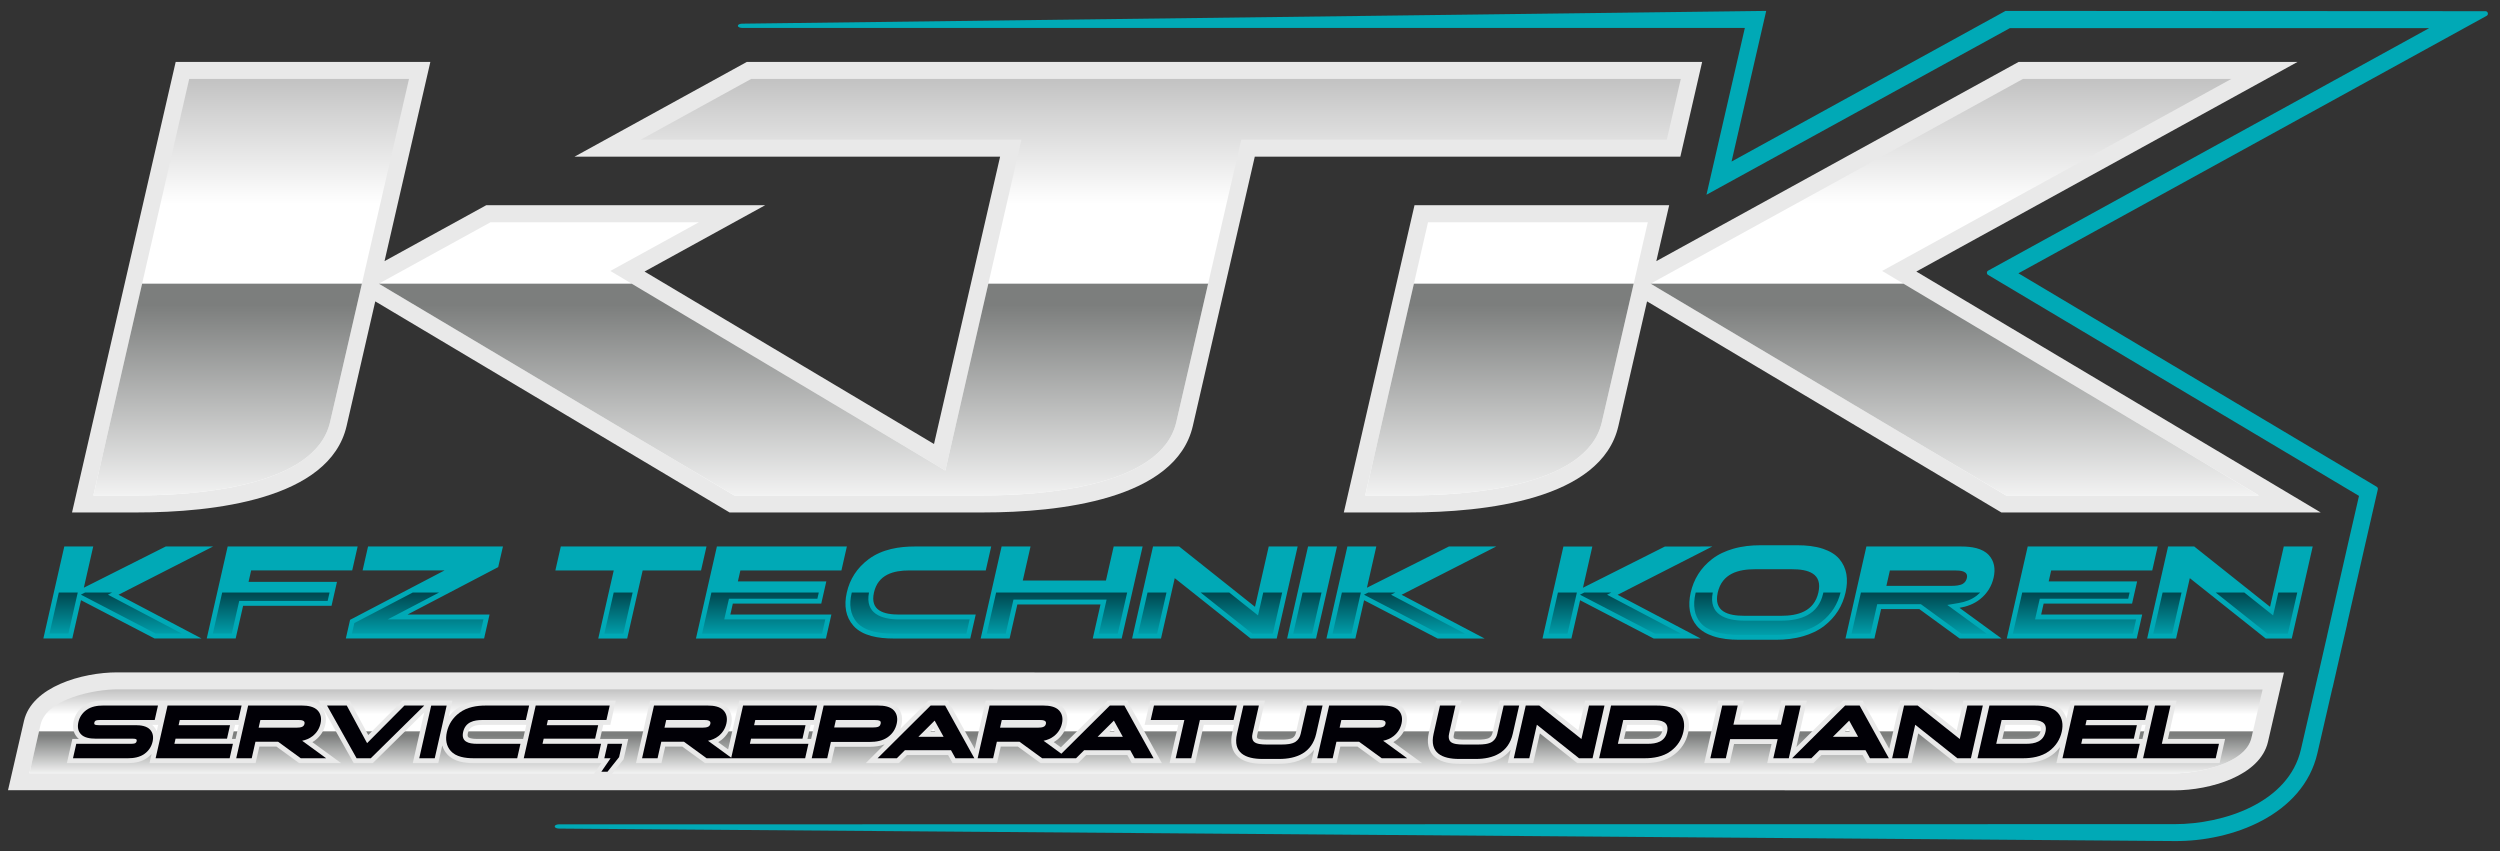
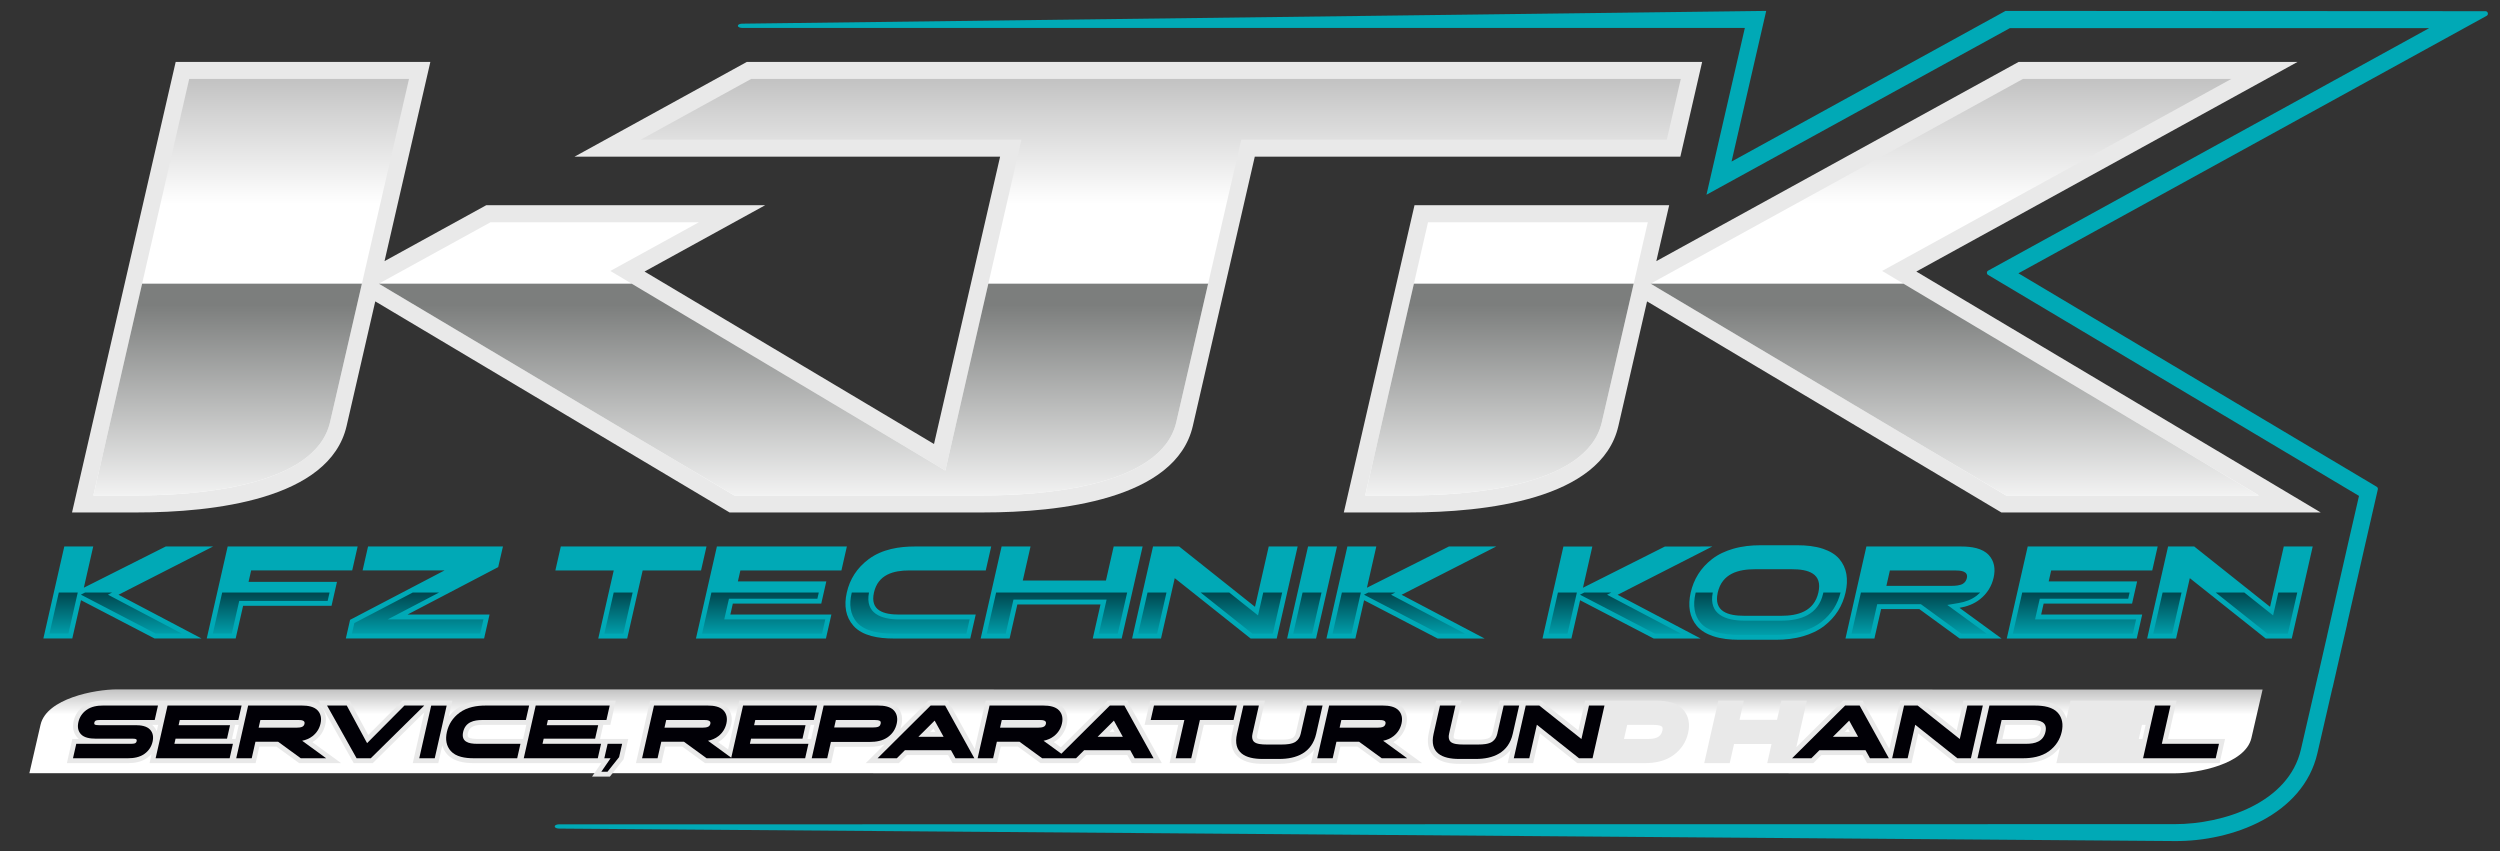
<svg xmlns="http://www.w3.org/2000/svg" xmlns:ns1="http://www.serif.com/" width="100%" height="100%" viewBox="0 0 1486 506" version="1.1" xml:space="preserve" style="fill-rule:evenodd;clip-rule:evenodd;stroke-linejoin:round;stroke-miterlimit:2;">
  <rect x="0" y="0" width="1486" height="506" fill="#333333" stroke="none" />
  <g transform="matrix(0.48,0,0,0.48,0,0)">
    <g id="ArtBoard1" transform="matrix(0.974,0,0,0.731,-4198.41,-465.483)">
      <rect x="4311" y="637" width="3178" height="1441" style="fill:none;" />
      <g id="Ebene-1" ns1:id="Ebene 1" transform="matrix(4.278,0,0,5.702,4096.4,-339.872)">
        <g transform="matrix(1,0,0,1,0,99.347)">
          <path d="M700.837,243.698L696.756,261.635L688.159,261.635L694.38,234.295L702.151,234.295L724.688,252.213L728.765,234.295L737.362,234.295L731.141,261.635L723.395,261.635L700.837,243.698ZM530.789,248.643L555.465,261.635L541.5,261.635L519.641,250.262L517.053,261.635L508.455,261.635L514.676,234.3L523.274,234.3L520.486,246.551L544.848,234.3L558.925,234.295L530.789,248.643ZM466.586,248.64L491.262,261.635L477.297,261.635L455.438,250.26L452.85,261.635L444.252,261.635L450.473,234.295L459.071,234.295L456.283,246.548L480.645,234.295L494.722,234.289L466.586,248.64ZM85.264,248.628L109.94,261.623L95.975,261.623L74.114,250.248L71.526,261.623L62.93,261.623L69.151,234.283L77.748,234.283L74.959,246.536L99.322,234.283L113.398,234.277L85.264,248.628ZM124.683,241.401L123.911,244.799L150.19,244.799L148.571,251.917L122.291,251.917L120.082,261.623L111.485,261.623L117.706,234.283L156.333,234.283L154.713,241.401L124.683,241.401ZM182.157,241.401L157.805,241.401L159.424,234.283L199.516,234.283L198.1,240.42L171.169,254.505L195.533,254.505L193.914,261.623L152.823,261.623L154.085,256.081L182.157,241.401ZM241.038,241.413L236.436,261.635L227.839,261.635L232.441,241.413L215.091,241.413L216.71,234.295L260.007,234.295L258.386,241.413L241.038,241.413ZM270.076,241.413L269.336,244.663L295.615,244.663L294.114,251.266L267.833,251.266L267.094,254.517L297.123,254.517L295.504,261.635L256.877,261.635L263.098,234.295L301.725,234.295L300.106,241.413L270.076,241.413ZM320.249,241.413C315.614,241.413 311.002,242.594 309.78,247.965C308.558,253.335 312.633,254.517 317.267,254.517L340.019,254.517L338.399,261.635L315.611,261.635C311.224,261.635 306.385,260.905 303.69,257.863C301.368,255.242 300.818,251.866 301.706,247.965C302.593,244.062 304.681,240.687 308.195,238.066C312.275,235.023 317.446,234.295 321.831,234.295L344.62,234.295L343.001,241.413L320.249,241.413ZM377.102,251.524L352.389,251.524L350.088,261.635L341.49,261.635L347.711,234.295L356.309,234.295L354.008,244.406L378.721,244.406L381.022,234.295L389.62,234.295L383.399,261.635L374.801,261.635L377.102,251.524ZM399.167,243.698L395.086,261.635L386.49,261.635L392.711,234.295L400.481,234.295L423.019,252.213L427.096,234.295L435.693,234.295L429.471,261.635L421.725,261.635L399.167,243.698ZM432.564,261.635L438.784,234.295L447.382,234.295L441.16,261.635L432.564,261.635ZM577.838,262.002L566.807,262.002C564.166,262.002 561.51,261.731 559.162,260.936C557.291,260.301 555.543,259.348 554.325,257.886C553.274,256.623 552.558,255.139 552.26,253.429C551.956,251.687 552.082,249.837 552.508,247.965C552.935,246.092 553.651,244.242 554.747,242.5C555.823,240.79 557.215,239.306 558.842,238.043C560.722,236.58 562.905,235.628 565.066,234.993C567.774,234.198 570.555,233.927 573.196,233.927L584.226,233.927C586.867,233.927 589.524,234.198 591.872,234.993C593.744,235.628 595.491,236.58 596.708,238.043C597.76,239.306 598.476,240.79 598.774,242.5C599.077,244.242 598.952,246.092 598.526,247.965C598.1,249.837 597.383,251.687 596.287,253.429C595.212,255.139 593.82,256.623 592.193,257.886C590.311,259.348 588.129,260.301 585.968,260.936C583.259,261.731 580.479,262.002 577.838,262.002ZM568.464,254.884L579.421,254.884C584.311,254.884 589.164,253.624 590.452,247.965C591.74,242.303 587.46,241.045 582.57,241.045L571.651,241.045C566.761,241.045 561.839,242.282 560.545,247.965C559.255,253.635 563.574,254.884 568.464,254.884ZM632.392,252.52L644.895,261.635L632.447,261.635L620.442,252.884L609.092,252.884L607.1,261.635L598.503,261.635L604.724,234.295L632.954,234.295C635.955,234.295 639.229,234.797 641.101,236.847C642.709,238.609 643.137,240.888 642.532,243.552C641.964,246.049 640.65,248.247 638.45,249.992C636.643,251.427 634.497,252.164 632.392,252.52ZM611.702,241.413L610.661,245.987L630.073,245.987C630.964,245.987 632.588,245.913 633.457,245.332C634.095,244.904 634.425,244.342 634.58,243.663C635.052,241.587 632.696,241.413 631.113,241.413L611.702,241.413ZM659.639,241.413L658.9,244.663L685.179,244.663L683.676,251.266L657.397,251.266L656.658,254.517L686.687,254.517L685.068,261.635L646.44,261.635L652.662,234.295L691.289,234.295L689.67,241.413L659.639,241.413Z" style="fill:rgb(0,169,182);" />
        </g>
        <g transform="matrix(1,0,0,1,0,-82.07)">
          <path d="M549.43,299.891L555.907,271.749L271.99,271.749L220.795,299.892L347.268,299.892L327.623,385.259L241.595,334.025L277.434,314.324L194.537,314.324L164.32,330.934L177.941,271.749L102.253,271.75L71.45,405.597L90.829,405.597C113.269,405.596 148.019,401.765 153.052,379.896L161.569,342.888L266.864,405.597L342.321,405.596C364.762,405.596 399.511,401.764 404.545,379.895L422.956,299.892L549.43,299.891ZM546.108,314.324L470.422,314.324L449.415,405.597L468.795,405.597C491.226,405.596 525.976,401.803 531.007,379.944L539.535,342.888L644.83,405.597L739.737,405.596L619.562,334.025L732.854,271.749L649.956,271.749L542.286,330.934C543.561,325.398 544.834,319.861 546.108,314.324" style="fill:rgb(233,233,233);" />
        </g>
        <g transform="matrix(1,0,0,1,0,-82.07)">
          <path d="M545.41,294.839L549.561,276.8L273.287,276.801L240.47,294.839L353.614,294.839L330.992,393.145L231.429,333.849L257.759,319.376L195.833,319.376L162.618,337.633L268.255,400.546L342.321,400.545C358.357,400.545 395.107,398.377 399.621,378.763L418.934,294.839L545.41,294.839ZM158.2,335.002L171.596,276.8L106.275,276.801L77.795,400.546L90.829,400.545C106.866,400.545 143.615,398.377 148.129,378.763L158.2,335.002ZM539.762,319.376L474.442,319.376L455.761,400.546L468.795,400.545C484.813,400.545 521.573,398.41 526.084,378.811L537.363,329.801C538.163,326.326 538.964,322.85 539.762,319.376ZM540.585,337.633L646.221,400.546L721.384,400.545L609.395,333.849L713.178,276.8L651.253,276.801L540.585,337.633Z" style="fill:url(#_Linear1);" />
        </g>
        <g transform="matrix(1,0,0,1,0,-21.237)">
          <path d="M343.766,276.8L330.992,332.311L237.783,276.8L162.618,276.8L268.255,339.713L342.321,339.711C358.357,339.711 395.107,337.543 399.621,317.929L409.086,276.8L343.766,276.8ZM92.275,276.8L157.594,276.8L148.129,317.929C143.615,337.543 106.866,339.711 90.829,339.711L77.795,339.713L92.275,276.8ZM470.241,276.8L535.56,276.8L526.084,317.977C521.573,337.576 484.813,339.711 468.795,339.711L455.761,339.713L470.241,276.8ZM540.585,276.8L615.749,276.8L721.384,339.711L646.221,339.713L540.585,276.8Z" style="fill:url(#_Linear2);" />
        </g>
        <g transform="matrix(1,0,0,1,0,113.017)">
          <path d="M732.769,234.294L727.138,234.294L725.588,241.104L717.021,234.294L708.525,234.294L723.9,246.519L729.987,246.519L732.769,234.294ZM698.383,234.294L692.752,234.294L689.971,246.519L695.602,246.519L698.383,234.294ZM682.946,234.294L651.034,234.294L648.253,246.519L683.914,246.519L684.876,242.292L654.846,242.292L656.243,236.151L682.523,236.151L682.946,234.294ZM638.55,234.294L603.096,234.294L600.315,246.519L605.947,246.519L607.937,237.768L620.914,237.768L632.917,246.519L640.458,246.519L628.766,237.995L632.152,237.424C634.098,237.096 635.992,236.429 637.552,235.191C637.909,234.906 638.242,234.609 638.55,234.294ZM597.04,234.294L591.93,234.294C591.909,234.4 591.885,234.507 591.861,234.615C590.438,240.87 585.21,242.659 579.421,242.659L568.464,242.659C562.891,242.659 557.754,240.836 559.068,234.294L553.994,234.294L553.917,234.615C553.555,236.209 553.402,237.892 553.685,239.51C553.931,240.926 554.52,242.189 555.436,243.291C556.5,244.569 558.077,245.371 559.625,245.897C561.894,246.666 564.424,246.887 566.807,246.887L577.838,246.887C580.439,246.887 583.059,246.613 585.561,245.879C587.612,245.277 589.61,244.391 591.305,243.075C592.779,241.93 594.069,240.571 595.063,238.989C595.977,237.536 596.629,235.956 597.04,234.294ZM528.937,234.294L520.893,234.294L519.602,234.943L541.854,246.519L549.617,246.519L527.648,234.952L528.937,234.294ZM518.681,234.294L513.05,234.294L510.267,246.519L515.898,246.519L518.647,234.445L518.681,234.294ZM464.729,234.294L456.684,234.294L455.399,234.941L477.651,246.519L485.414,246.519L463.444,234.949L464.729,234.294ZM454.478,234.294L448.845,234.294L446.064,246.519L451.695,246.519L454.443,234.443L454.478,234.294ZM442.789,234.294L437.157,234.294L434.374,246.519L440.006,246.519L442.789,234.294ZM431.1,234.294L425.468,234.294L423.918,241.104L415.352,234.294L406.857,234.294L422.231,246.519L428.318,246.519L431.1,234.294ZM417.676,234.294L417.675,234.294L423.019,238.543L417.676,234.294ZM396.715,234.294L391.083,234.294L388.301,246.519L393.932,246.519L396.715,234.294ZM385.026,234.294L346.084,234.294L343.302,246.519L348.933,246.519L351.234,236.407L378.914,236.407L376.613,246.519L382.245,246.519L385.026,234.294ZM308.303,234.294L303.193,234.294L303.116,234.615C302.412,237.711 302.596,240.778 304.772,243.235C307.253,246.034 312.072,246.519 315.611,246.519L337.246,246.519L338.207,242.292L317.267,242.292C311.939,242.292 307.058,240.529 308.303,234.294ZM293.382,234.294L261.47,234.294L258.689,246.519L294.351,246.519L295.312,242.292L265.282,242.292L266.681,236.151L292.96,236.151L293.382,234.294ZM238.064,234.294L232.432,234.294L229.651,246.519L235.282,246.519L238.064,234.294ZM183.675,234.294L183.674,234.294L171.169,240.835L183.675,234.294ZM180.555,234.294L172.727,234.294L155.346,243.383L154.634,246.508L192.76,246.508L193.722,242.281L165.286,242.281L180.555,234.294ZM147.988,234.294L116.076,234.294L62.93,247.953L116.076,234.294L113.297,246.508L118.928,246.508L121.137,236.801L147.416,236.801L147.988,234.294ZM83.385,234.294L75.339,234.294L74.077,234.929L96.328,246.508L104.092,246.508L82.122,234.938L83.385,234.294ZM73.152,234.294L67.521,234.294L64.742,246.508L70.373,246.508L73.121,234.431L73.152,234.294ZM120.083,247.953L120.082,247.953L120.083,247.953ZM111.485,247.953L111.484,247.953L111.485,247.953ZM466.587,234.97L491.262,247.965L491.261,247.965L488.995,246.77L466.587,234.97ZM530.789,234.973L555.465,247.965L555.464,247.965L530.789,234.973ZM649.552,234.294L647.594,242.896L646.441,247.965L649.552,234.294Z" style="fill:url(#_Linear3);" />
        </g>
        <g transform="matrix(1,0,0,1,0,181.845)">
-           <path d="M728.815,189.239L84.887,189.193C74.474,189.192 59.514,193.457 57.173,203.602C55.589,210.464 54.009,217.326 52.426,224.192L696.356,224.238C706.767,224.239 721.727,219.974 724.07,209.829C725.654,202.966 727.234,196.104 728.815,189.239" style="fill:rgb(233,233,233);" />
-         </g>
+           </g>
        <g transform="matrix(1,0,0,1,0,181.845)">
          <path d="M722.468,194.29L84.885,194.244C78.21,194.244 63.888,196.969 62.095,204.737C60.987,209.538 59.881,214.34 58.774,219.141L696.356,219.187C703.033,219.187 717.354,216.462 719.148,208.693C720.255,203.892 721.362,199.091 722.468,194.29Z" style="fill:url(#_Linear4);" />
        </g>
        <g transform="matrix(1,0,0,1,0,194.315)">
-           <path d="M61.639,194.244C60.683,198.386 59.729,202.528 58.774,206.671L696.356,206.717C703.033,206.717 717.354,203.991 719.148,196.223L719.604,194.244L61.639,194.244Z" style="fill:url(#_Linear5);" />
-         </g>
+           </g>
        <g transform="matrix(1,0,0,1,0,186.174)">
          <path d="M228.381,204.637L236.756,204.637L235.373,210.687L231.291,215.83L225.996,215.83L228.745,211.831L190.795,211.831C188.045,211.831 184.844,211.357 182.919,209.186C182.217,208.395 181.749,207.522 181.478,206.597L180.293,211.831L172.716,211.831L176.129,196.754L160.828,211.831L155.168,211.831L144.761,193.272L153.965,193.272L159.483,203.482L169.636,193.272L184.494,193.272L183.438,197.937C184.071,197.113 184.829,196.372 185.704,195.718C188.191,193.863 191.298,193.273 194.34,193.273L233.061,193.273L231.432,200.467L229.325,200.467L228.381,204.637ZM205.513,204.637L206.457,200.467L193.389,200.467C191.495,200.467 189.584,200.749 189.103,202.872C189.003,203.317 188.896,203.915 189.338,204.203C189.926,204.588 191.107,204.637 191.787,204.637L205.513,204.637ZM521.12,193.273L542.387,193.273C545.137,193.273 548.337,193.747 550.262,195.918C552.01,197.887 552.305,200.364 551.737,202.872C551.133,205.546 549.679,207.743 547.478,209.386C544.991,211.242 541.884,211.831 538.842,211.831L518.809,211.831L507.693,203.001L505.695,211.831L498.117,211.831L499.015,207.861C496.69,210.833 492.91,212.038 488.637,212.038L483.699,212.038C481.297,212.038 478.507,211.671 476.584,210.106C474.318,208.261 474.071,205.485 474.682,202.789L476.837,193.273L484.414,193.273L482.114,203.43C482.056,203.687 481.954,204.223 482.167,204.444C482.543,204.785 484.196,204.843 484.692,204.843L489.589,204.843C490.422,204.843 491.997,204.765 492.702,204.267C493.22,203.902 493.472,203.393 493.609,202.789L495.763,193.273L508.02,193.273L519.124,202.093L521.12,193.273ZM533.624,200.467L532.681,204.637L539.794,204.637C541.686,204.637 543.597,204.355 544.079,202.231C544.179,201.787 544.286,201.189 543.844,200.9C543.256,200.516 542.075,200.467 541.395,200.467L533.624,200.467ZM339.73,207.602L342.974,193.273L360.143,193.273C362.174,193.273 364.447,193.644 365.883,195.215C367.209,196.666 367.486,198.512 367.061,200.393C366.645,202.224 365.663,203.762 364.191,204.933C363.879,205.18 363.551,205.401 363.21,205.596L365.325,207.136L379.283,193.273L385.051,193.273L395.342,211.831L386.403,211.831L385.08,209.434L372.847,209.434L370.438,211.831L359.295,211.831L352.544,206.913L347.463,206.913L346.35,211.831L333.136,211.831L331.812,209.434L319.58,209.434L317.17,211.831L307.331,211.831L312.951,206.248C311.586,206.782 310.095,206.975 308.62,206.975L298.144,206.975L297.043,211.831L259.569,211.831L252.816,206.913L247.736,206.913L246.622,211.831L239.045,211.831L243.247,193.273L260.416,193.273C262.446,193.273 264.72,193.644 266.155,195.215C267.482,196.666 267.758,198.512 267.333,200.393C266.919,202.224 265.936,203.762 264.463,204.933C264.151,205.18 263.823,205.401 263.483,205.596L266.438,207.748L269.715,193.273L311.065,193.273C313.103,193.273 315.396,193.646 316.818,195.244C318.126,196.714 318.372,198.576 317.947,200.455C317.853,200.868 317.732,201.265 317.585,201.647L326.015,193.273L331.783,193.273L339.73,207.602ZM291.095,204.637L292.039,200.467L290.954,200.467L290.01,204.637L291.095,204.637ZM327.473,201.582L326.5,202.55L328.008,202.55L327.473,201.582ZM380.741,201.582L379.767,202.55L381.275,202.55L380.741,201.582ZM95.093,209.117C94.734,209.517 94.328,209.883 93.877,210.214C92.208,211.435 90.148,211.831 88.119,211.831L69.92,211.831L71.549,204.637L73.47,204.637C73.312,204.507 73.162,204.365 73.021,204.213C71.76,202.848 71.526,201.086 71.926,199.318C72.338,197.497 73.342,195.994 74.851,194.889C76.519,193.667 78.579,193.272 80.609,193.272L139.803,193.272C141.833,193.272 144.106,193.644 145.541,195.215C146.868,196.665 147.145,198.511 146.719,200.392C146.304,202.223 145.323,203.761 143.85,204.932C143.538,205.18 143.21,205.401 142.869,205.595L151.43,211.831L138.954,211.831L132.203,206.913L127.122,206.913L126.009,211.831L94.479,211.831L95.093,209.117ZM96.627,202.342L97.052,200.466L95.257,200.466C95.414,200.596 95.565,200.737 95.707,200.89C96.118,201.336 96.42,201.825 96.627,202.342ZM120.06,204.637L121.005,200.466L119.919,200.466L118.975,204.637L120.06,204.637ZM416.782,200.467L407.803,200.467L405.231,211.831L397.633,211.831L400.206,200.467L390.205,200.467L391.834,193.273L425.987,193.273L423.688,203.43C423.63,203.687 423.528,204.223 423.741,204.444C424.117,204.786 425.77,204.844 426.266,204.844L431.164,204.844C431.995,204.844 433.571,204.765 434.275,204.268C434.794,203.902 435.046,203.393 435.183,202.79L437.337,193.273L461.061,193.273C463.092,193.273 465.365,193.644 466.801,195.215C468.127,196.666 468.404,198.512 467.979,200.393C467.564,202.224 466.581,203.762 465.109,204.933C464.797,205.18 464.469,205.401 464.128,205.596L472.689,211.831L460.213,211.831L453.462,206.913L448.382,206.913L447.268,211.831L439.69,211.831L440.59,207.861C438.264,210.833 434.484,212.038 430.212,212.038L425.274,212.038C422.872,212.038 420.08,211.671 418.158,210.106C415.892,208.261 415.646,205.485 416.256,202.79L416.782,200.467ZM588.959,211.831L575.243,211.831L576.53,206.149L565.387,206.149L564.1,211.831L556.523,211.831L560.725,193.273L568.302,193.273L567.016,198.954L578.159,198.954L579.445,193.273L587.022,193.273L583.895,207.088L597.804,193.273L603.572,193.273L611.519,207.602L614.763,193.273L620.464,193.273L631.568,202.093L633.565,193.273L654.831,193.273C657.581,193.273 660.782,193.747 662.707,195.918C663.433,196.736 663.907,197.64 664.174,198.599L665.38,193.273L696.91,193.273L694.338,204.637L711.323,204.637L709.694,211.831L661.179,211.831L662.255,207.077C661.609,207.937 660.829,208.708 659.922,209.386C657.435,211.242 654.328,211.831 651.286,211.831L631.254,211.831L620.137,203.001L618.138,211.831L604.925,211.831L603.601,209.434L591.368,209.434L588.959,211.831ZM686.761,204.637L687.704,200.467L686.619,200.467L685.676,204.637L686.761,204.637ZM646.069,200.467L645.124,204.637L652.237,204.637C654.131,204.637 656.042,204.355 656.522,202.231C656.624,201.787 656.73,201.189 656.288,200.9C655.701,200.517 654.518,200.467 653.838,200.467L646.069,200.467ZM599.262,201.582L598.289,202.55L599.797,202.55L599.262,201.582Z" style="fill:rgb(233,233,233);" />
        </g>
        <g transform="matrix(1,0,0,1,0,182.176)">
          <path d="M692.523,210.085L709.507,210.085L708.535,214.378L686.948,214.378L690.492,198.721L695.095,198.721L692.523,210.085Z" style="fill:rgb(1,0,6);" />
        </g>
        <g transform="matrix(1,0,0,1,0,182.176)">
-           <path d="M670.171,203.014L669.822,204.548L685.113,204.548L684.207,208.551L668.917,208.551L668.57,210.085L685.967,210.085L684.996,214.378L662.995,214.378L666.539,198.721L688.539,198.721L687.569,203.014L670.171,203.014Z" style="fill:rgb(1,0,6);" />
-         </g>
+           </g>
        <g transform="matrix(1,0,0,1,0,182.176)">
          <path d="M637.734,214.378L641.279,198.721L654.831,198.721C657.335,198.721 660.081,199.142 661.622,200.878C662.953,202.379 663.273,204.315 662.768,206.55C662.261,208.784 661.065,210.721 659.054,212.222C656.727,213.959 653.791,214.378 651.286,214.378L637.734,214.378ZM644.909,203.014L643.308,210.085L652.238,210.085C654.757,210.085 657.274,209.478 657.937,206.55C658.601,203.622 656.358,203.014 653.838,203.014L644.909,203.014Z" style="fill:rgb(1,0,6);" />
        </g>
        <g transform="matrix(1,0,0,1,0,182.176)">
          <path d="M619.233,204.428L616.979,214.378L612.376,214.378L615.921,198.721L619.958,198.721L632.473,208.663L634.724,198.721L639.326,198.721L635.782,214.378L631.759,214.378L619.233,204.428Z" style="fill:rgb(1,0,6);" />
        </g>
        <g transform="matrix(1,0,0,1,0,182.176)">
          <path d="M604.457,211.981L590.769,211.981L588.36,214.378L582.637,214.378L598.402,198.721L602.717,198.721L611.4,214.378L605.781,214.378L604.457,211.981ZM599.602,203.196L594.774,207.998L602.256,207.998L599.602,203.196Z" style="fill:rgb(1,0,6);" />
        </g>
        <g transform="matrix(1,0,0,1,0,182.176)">
-           <path d="M578.346,208.697L564.228,208.697L562.941,214.378L558.339,214.378L561.884,198.721L566.486,198.721L565.2,204.404L579.318,204.404L580.604,198.721L585.206,198.721L581.661,214.378L577.059,214.378L578.346,208.697Z" style="fill:rgb(1,0,6);" />
-         </g>
+           </g>
        <g transform="matrix(1,0,0,1,0,182.176)">
          <path d="M461.1,209.182L468.234,214.378L460.687,214.378L453.934,209.461L447.223,209.461L446.109,214.378L441.506,214.378L445.051,198.721L461.061,198.721C462.788,198.721 464.654,199.014 465.73,200.192C466.661,201.21 466.911,202.53 466.563,204.071C466.237,205.514 465.475,206.786 464.206,207.794C463.272,208.537 462.187,208.955 461.1,209.182ZM448.682,203.014L448.166,205.292L459.451,205.292C459.907,205.292 460.807,205.254 461.254,204.955C461.57,204.744 461.726,204.469 461.802,204.133C462.042,203.073 460.758,203.014 459.965,203.014L448.682,203.014Z" style="fill:rgb(1,0,6);" />
        </g>
        <g transform="matrix(1,0,0,1,0,182.383)">
          <path d="M422.273,206.9C422.067,207.812 422.12,208.643 422.697,209.244C423.411,209.985 425.175,210.085 426.266,210.085L431.164,210.085C432.254,210.085 434.062,209.985 435.112,209.244C435.961,208.643 436.391,207.812 436.597,206.9L438.496,198.514L443.099,198.514L441.2,206.9C439.912,212.587 435.322,214.378 430.212,214.378L425.274,214.378C420.164,214.378 416.384,212.587 417.671,206.9L419.569,198.514L424.171,198.514L422.273,206.9Z" style="fill:rgb(1,0,6);" />
        </g>
        <g transform="matrix(1,0,0,1,0,182.176)">
          <path d="M406.644,203.014L404.071,214.378L399.448,214.378L402.022,203.014L392.021,203.014L392.993,198.721L417.617,198.721L416.645,203.014L406.644,203.014Z" style="fill:rgb(1,0,6);" />
        </g>
        <g transform="matrix(1,0,0,1,0,182.176)">
          <path d="M332.669,211.981L318.981,211.981L316.572,214.378L310.849,214.378L326.614,198.721L330.929,198.721L339.612,214.378L333.992,214.378L332.669,211.981ZM327.813,203.196L322.985,207.999L330.467,207.999L327.813,203.196Z" style="fill:rgb(1,0,6);" />
        </g>
        <g transform="matrix(1,0,0,1,0,182.176)">
          <path d="M296.984,209.523L295.884,214.378L291.282,214.378L294.827,198.721L311.065,198.721C312.79,198.721 314.672,199.012 315.734,200.206C316.656,201.243 316.882,202.587 316.531,204.133C316.181,205.681 315.354,207.031 313.953,208.061C312.351,209.239 310.336,209.523 308.62,209.523L296.984,209.523ZM298.458,203.014L297.956,205.23L309.508,205.23C309.925,205.23 310.852,205.197 311.259,204.919C311.554,204.717 311.693,204.447 311.764,204.133C311.836,203.812 311.817,203.539 311.614,203.332C311.336,203.047 310.428,203.014 310.011,203.014L298.458,203.014Z" style="fill:rgb(1,0,6);" />
        </g>
        <g transform="matrix(1,0,0,1,0,182.176)">
          <path d="M212.876,203.014L212.528,204.548L227.819,204.548L226.912,208.551L211.622,208.551L211.274,210.085L228.672,210.085L227.7,214.378L205.7,214.378L209.245,198.721L231.245,198.721L230.273,203.014L212.876,203.014Z" style="fill:rgb(1,0,6);" />
        </g>
        <g transform="matrix(1,0,0,1,0,182.176)">
          <path d="M193.389,203.014C190.87,203.014 188.351,203.622 187.689,206.55C187.026,209.478 189.269,210.085 191.787,210.085L204.719,210.085L203.747,214.378L190.795,214.378C188.29,214.378 185.544,213.959 184.004,212.222C182.673,210.721 182.353,208.784 182.859,206.55C183.364,204.315 184.562,202.379 186.572,200.878C188.899,199.142 191.834,198.721 194.339,198.721L207.293,198.721L206.321,203.014L193.389,203.014Z" style="fill:rgb(1,0,6);" />
        </g>
        <g transform="matrix(0.221,-0.975,-0.975,-0.221,340.631,608.522)">
          <path d="M170.07,208.795L186.124,208.795L187.14,204.306L171.086,204.306L170.07,208.795Z" style="fill:rgb(1,0,6);" />
        </g>
        <g transform="matrix(1,0,0,1,0,182.175)">
          <path d="M159.135,209.889L170.24,198.721L176.123,198.721L160.233,214.379L156.017,214.379L147.237,198.721L153.1,198.721L159.135,209.889Z" style="fill:rgb(1,0,6);" />
        </g>
        <g transform="matrix(1,0,0,1,0,182.175)">
          <path d="M139.84,209.183L146.975,214.379L139.427,214.379L132.675,209.462L125.963,209.462L124.85,214.379L120.247,214.379L123.791,198.721L139.803,198.721C141.528,198.721 143.394,199.015 144.47,200.192C145.402,201.21 145.653,202.531 145.305,204.071C144.978,205.514 144.216,206.787 142.947,207.795C142.013,208.537 140.927,208.956 139.84,209.183ZM127.423,203.014L126.907,205.293L138.191,205.293C138.648,205.293 139.548,205.255 139.995,204.956C140.311,204.745 140.467,204.47 140.543,204.133C140.783,203.073 139.499,203.014 138.707,203.014L127.423,203.014Z" style="fill:rgb(1,0,6);" />
        </g>
        <g transform="matrix(1,0,0,1,0,182.175)">
          <path d="M103.47,203.014L103.123,204.549L118.412,204.549L117.506,208.553L102.216,208.553L101.869,210.086L119.267,210.086L118.295,214.379L96.294,214.379L99.839,198.721L121.84,198.721L120.868,203.014L103.47,203.014Z" style="fill:rgb(1,0,6);" />
        </g>
        <g transform="matrix(1,0,0,1,0,182.175)">
          <path d="M71.736,214.379L72.708,210.086L89.008,210.086C89.289,210.086 90.036,210.062 90.307,209.862C90.506,209.717 90.601,209.538 90.65,209.32C90.699,209.104 90.696,208.914 90.56,208.771C90.377,208.576 89.635,208.553 89.355,208.553L78.383,208.553C76.81,208.553 75.074,208.297 74.087,207.228C73.223,206.291 73.021,205.055 73.341,203.637C73.662,202.223 74.427,200.996 75.708,200.059C77.18,198.98 79.032,198.721 80.609,198.721L96.992,198.721L96.02,203.014L79.72,203.014C79.439,203.014 78.692,203.04 78.42,203.239C78.222,203.384 78.125,203.563 78.076,203.781C78.028,203.997 78.031,204.187 78.167,204.33C78.351,204.525 79.092,204.549 79.372,204.549L90.344,204.549C91.916,204.549 93.654,204.803 94.641,205.873C95.505,206.81 95.707,208.046 95.386,209.464C95.066,210.878 94.3,212.105 93.02,213.043C91.547,214.121 89.695,214.379 88.119,214.379L71.736,214.379Z" style="fill:rgb(1,0,6);" />
        </g>
        <g transform="matrix(1,0,0,1,0,182.176)">
          <path d="M267.366,214.217L270.874,198.721L292.875,198.721L291.902,203.014L274.505,203.014L274.158,204.548L289.448,204.548L288.541,208.551L273.251,208.551L272.903,210.085L290.301,210.085L289.329,214.378L260.041,214.378L253.288,209.461L246.577,209.461L245.463,214.378L240.861,214.378L244.406,198.721L260.416,198.721C262.142,198.721 264.008,199.014 265.085,200.192C266.015,201.21 266.266,202.53 265.918,204.071C265.591,205.514 264.83,206.786 263.561,207.794C262.628,208.537 261.542,208.955 260.454,209.182L267.366,214.217ZM248.036,203.014L247.52,205.292L258.805,205.292C259.262,205.292 260.162,205.254 260.608,204.955C260.924,204.744 261.08,204.469 261.156,204.133C261.397,203.073 260.113,203.014 259.32,203.014L248.036,203.014Z" style="fill:rgb(1,0,6);" />
        </g>
        <g transform="matrix(1,0,0,1,0,182.176)">
          <path d="M365.47,213.034L379.881,198.721L384.196,198.721L392.879,214.378L387.259,214.378L385.935,211.981L372.248,211.981L369.839,214.378L359.768,214.378L353.016,209.461L346.304,209.461L345.19,214.378L340.588,214.378L344.133,198.721L360.143,198.721C361.869,198.721 363.735,199.014 364.812,200.192C365.742,201.21 365.993,202.53 365.645,204.071C365.318,205.514 364.557,206.786 363.288,207.794C362.354,208.537 361.269,208.955 360.182,209.182L365.47,213.034ZM381.081,203.196L376.252,207.999L383.735,207.999L381.081,203.196ZM347.764,203.014L347.248,205.292L358.532,205.292C358.989,205.292 359.889,205.254 360.336,204.955C360.652,204.744 360.808,204.469 360.884,204.133C361.124,203.073 359.84,203.014 359.047,203.014L347.764,203.014Z" style="fill:rgb(1,0,6);" />
        </g>
        <g transform="matrix(1,0,0,1,0,182.176)">
          <path d="M506.788,204.428L504.535,214.378L499.932,214.378L503.477,198.721L507.513,198.721L520.029,208.663L522.279,198.721L526.882,198.721L523.338,214.378L519.315,214.378L506.788,204.428Z" style="fill:rgb(1,0,6);" />
        </g>
        <g transform="matrix(1,0,0,1,0,182.383)">
          <path d="M480.699,206.9C480.493,207.812 480.546,208.643 481.124,209.244C481.838,209.985 483.6,210.085 484.692,210.085L489.589,210.085C490.681,210.085 492.489,209.985 493.538,209.244C494.387,208.643 494.817,207.812 495.024,206.9L496.922,198.514L501.525,198.514L499.626,206.9C498.339,212.586 493.747,214.378 488.637,214.378L483.699,214.378C478.589,214.378 474.809,212.586 476.097,206.9L477.995,198.514L482.598,198.514L480.699,206.9Z" style="fill:rgb(1,0,6);" />
        </g>
        <g transform="matrix(1,0,0,1,0,182.176)">
-           <path d="M525.291,214.378L528.834,198.721L542.387,198.721C544.892,198.721 547.638,199.141 549.178,200.878C550.509,202.379 550.829,204.315 550.323,206.55C549.817,208.784 548.62,210.721 546.609,212.222C544.283,213.959 541.346,214.378 538.842,214.378L525.291,214.378ZM532.465,203.014L530.865,210.085L539.794,210.085C542.312,210.085 544.83,209.478 545.493,206.55C546.156,203.622 543.913,203.014 541.394,203.014L532.465,203.014Z" style="fill:rgb(1,0,6);" />
-         </g>
+           </g>
        <g transform="matrix(1,0,0,1,0,197.539)">
          <path d="M229.644,199.009L230.625,194.723L234.937,194.723L234.032,198.678L230.591,203.014L228.754,203.014L231.507,199.009L229.644,199.009Z" style="fill:rgb(1,0,6);fill-rule:nonzero;" />
        </g>
        <g transform="matrix(1,0,0,1,0,0.55)">
          <path d="M216.17,416.898C215.701,416.894 214.908,416.737 214.908,416.266C214.908,415.796 215.699,415.636 216.17,415.636L696.355,415.58C710.813,415.581 730.188,409.286 733.859,393.383C735.444,386.52 737.024,379.655 738.607,372.79L739.009,371.049C739.022,370.99 739.042,370.934 739.067,370.882L740.678,363.805L741.619,359.723C741.621,359.679 741.627,359.634 741.637,359.588L747.707,332.917L751.117,318.059L640.889,252.41C640.656,252.272 640.525,252.037 640.53,251.766C640.534,251.495 640.673,251.265 640.91,251.134L771.993,179.08L647.377,179.08L557.191,228.591L568.599,179.025L270.609,179.025C270.139,179.025 269.348,178.864 269.348,178.394C269.348,177.924 270.139,177.768 270.609,177.763L574.946,173.973L564.645,218.73L646.066,173.974L788.698,174.056C789.038,174.056 789.325,174.279 789.41,174.609C789.495,174.938 789.35,175.272 789.052,175.435L649.897,251.927L756.373,315.342C756.652,315.507 756.786,315.821 756.713,316.137L752.604,334.037L747.569,356.164C747.571,356.23 747.564,356.296 747.55,356.362L745.576,364.926L743.298,374.93C743.284,375.001 743.258,375.067 743.224,375.127L743.137,375.502C741.677,381.839 740.218,388.177 738.755,394.514C734.513,412.89 713.348,420.752 696.355,420.604L216.17,416.898Z" style="fill:rgb(0,169,182);" />
        </g>
      </g>
    </g>
  </g>
  <defs>
    <linearGradient id="_Linear1" x1="0" y1="0" x2="1" y2="0" gradientUnits="userSpaceOnUse" gradientTransform="matrix(7.57689e-15,-123.74,-123.74,-7.57689e-15,399.57,400.526)">
      <stop offset="0" style="stop-color:white;stop-opacity:1" />
      <stop offset="0.7" style="stop-color:white;stop-opacity:1" />
      <stop offset="1" style="stop-color:rgb(194,194,194);stop-opacity:1" />
    </linearGradient>
    <linearGradient id="_Linear2" x1="0" y1="0" x2="1" y2="0" gradientUnits="userSpaceOnUse" gradientTransform="matrix(3.8509e-15,-62.89,-62.89,-3.8509e-15,399.57,345.992)">
      <stop offset="0" style="stop-color:white;stop-opacity:1" />
      <stop offset="1" style="stop-color:rgb(124,126,125);stop-opacity:1" />
    </linearGradient>
    <linearGradient id="_Linear3" x1="0" y1="0" x2="1" y2="0" gradientUnits="userSpaceOnUse" gradientTransform="matrix(8.58477e-16,-14.02,-14.02,-8.58477e-16,398.59,248.329)">
      <stop offset="0" style="stop-color:rgb(0,169,182);stop-opacity:1" />
      <stop offset="1" style="stop-color:rgb(0,70,78);stop-opacity:1" />
    </linearGradient>
    <linearGradient id="_Linear4" x1="0" y1="0" x2="1" y2="0" gradientUnits="userSpaceOnUse" gradientTransform="matrix(1.52713e-15,-24.94,-24.94,-1.52713e-15,390.6,219.171)">
      <stop offset="0" style="stop-color:white;stop-opacity:1" />
      <stop offset="0.7" style="stop-color:white;stop-opacity:1" />
      <stop offset="1" style="stop-color:rgb(194,194,194);stop-opacity:1" />
    </linearGradient>
    <linearGradient id="_Linear5" x1="0" y1="0" x2="1" y2="0" gradientUnits="userSpaceOnUse" gradientTransform="matrix(7.63567e-16,-12.47,-12.47,-7.63567e-16,389.17,207.95)">
      <stop offset="0" style="stop-color:white;stop-opacity:1" />
      <stop offset="1" style="stop-color:rgb(124,126,125);stop-opacity:1" />
    </linearGradient>
  </defs>
</svg>